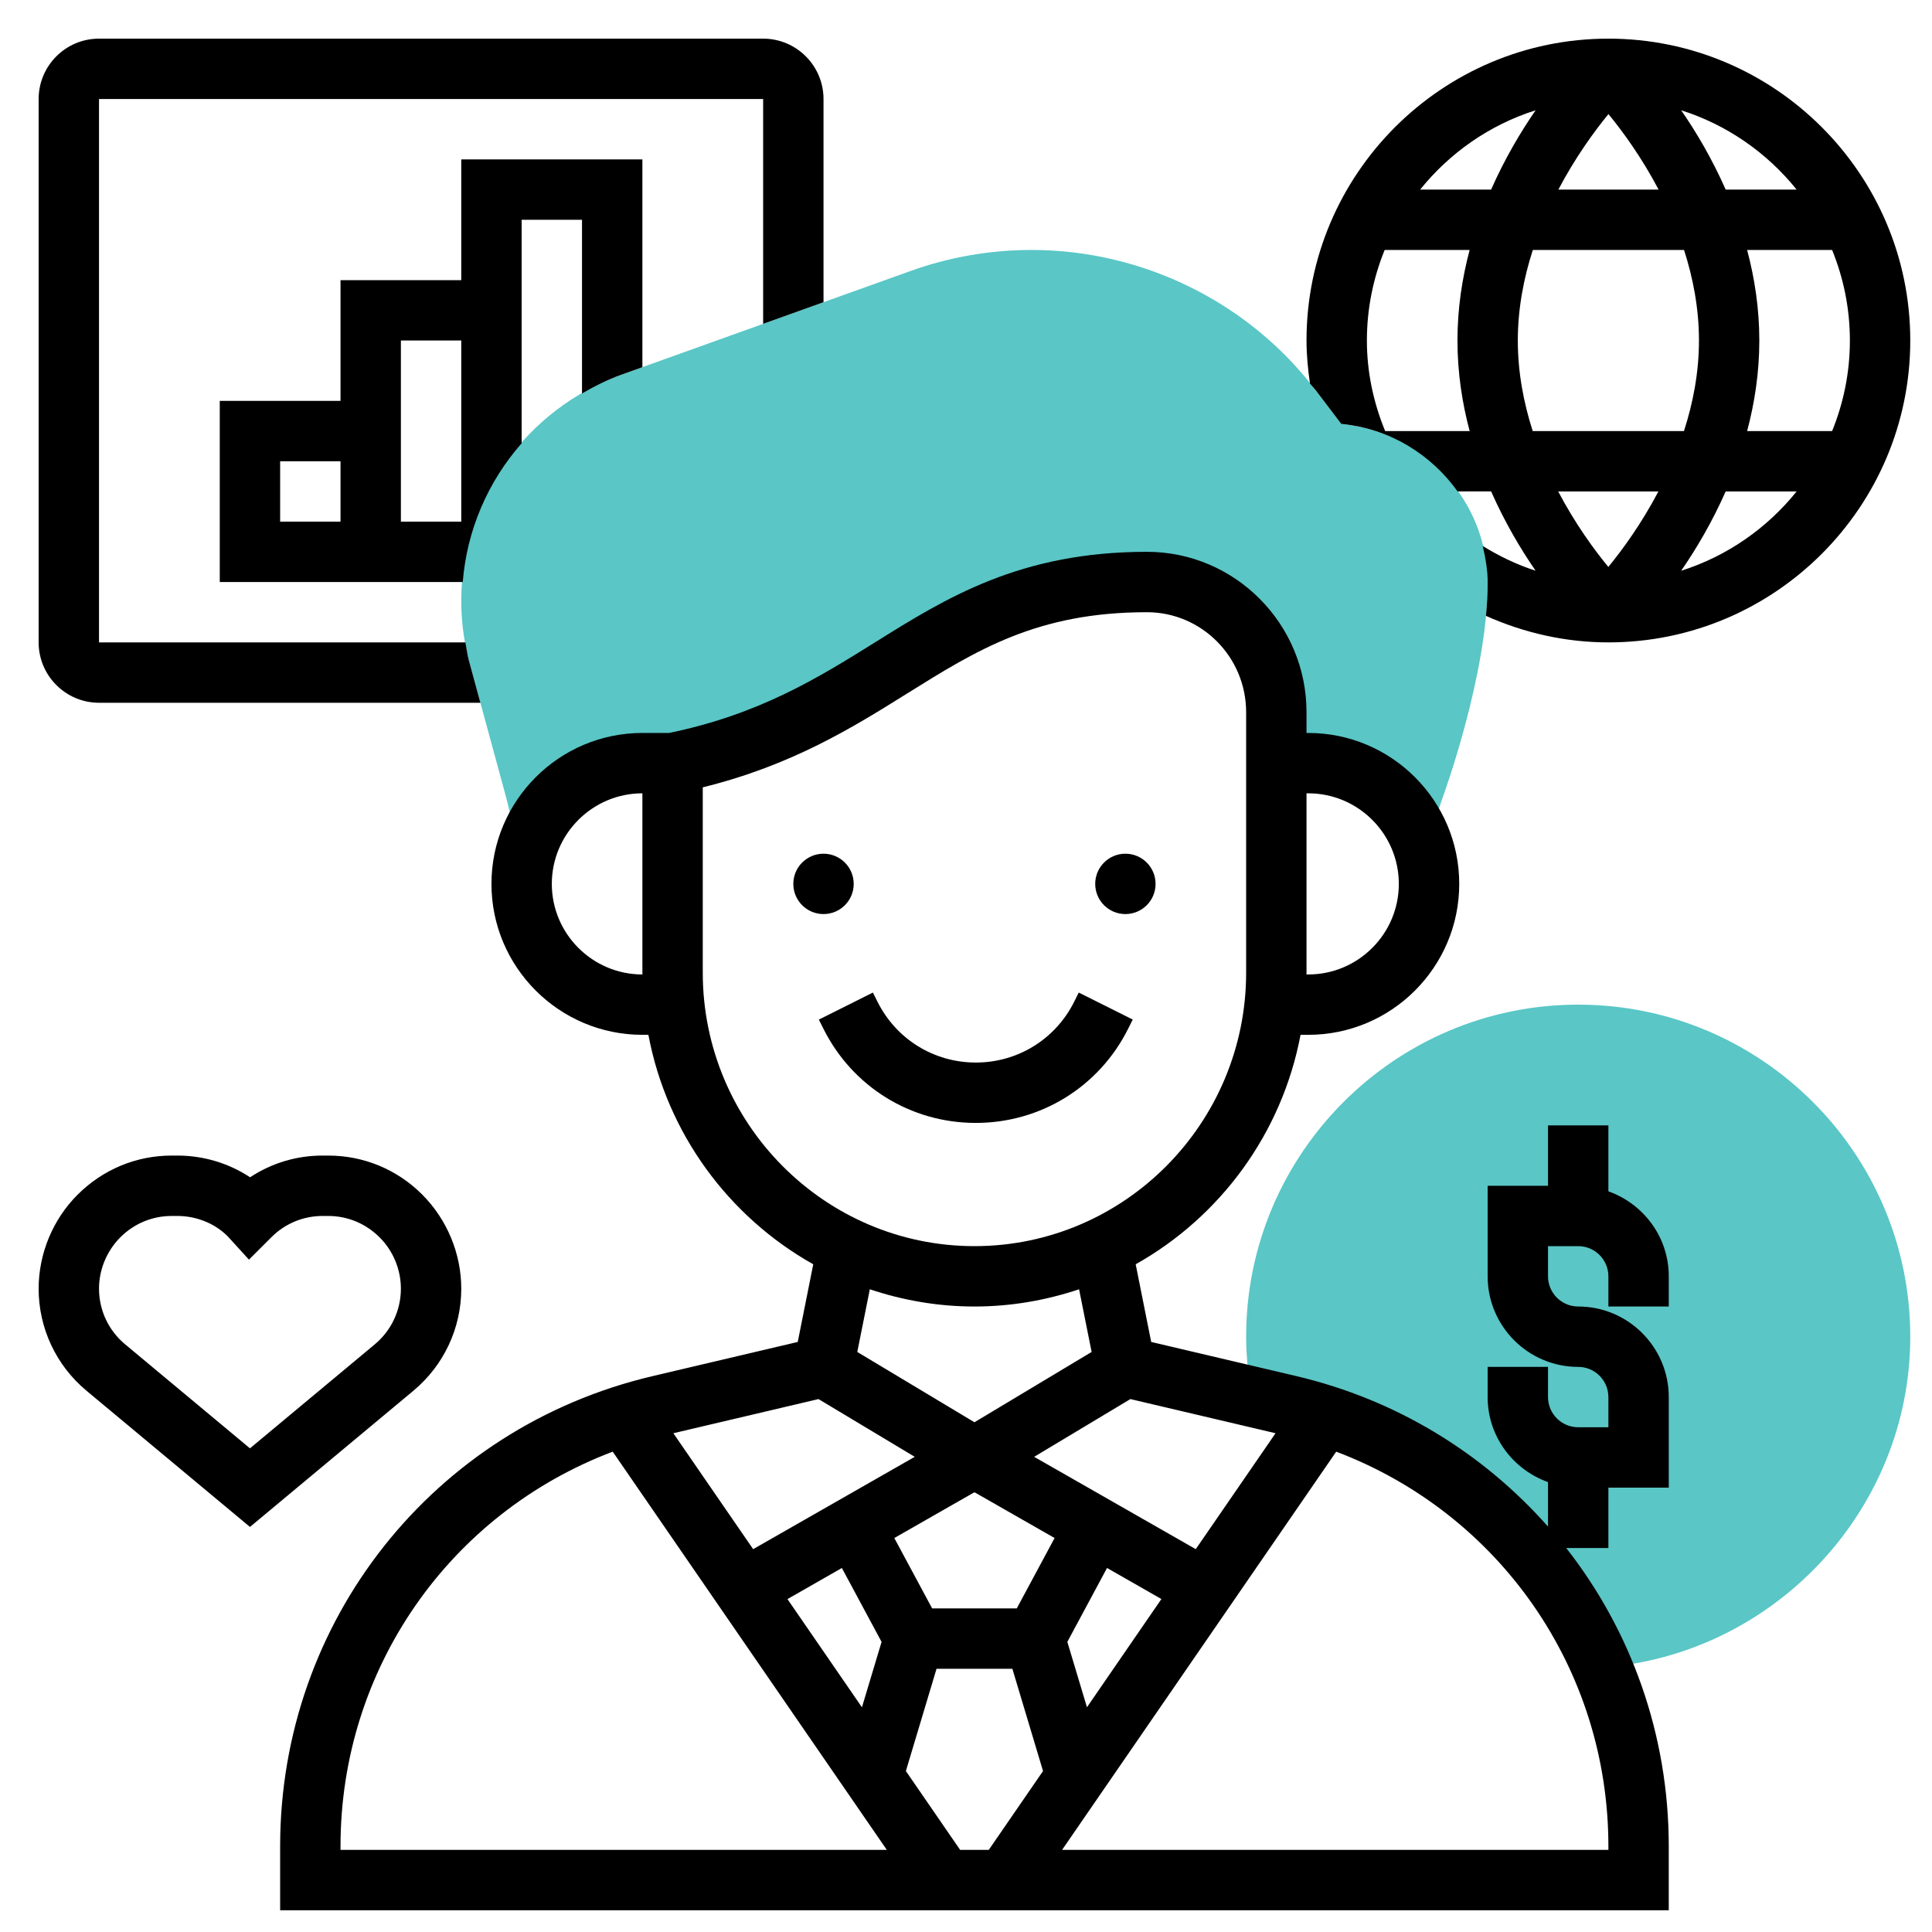
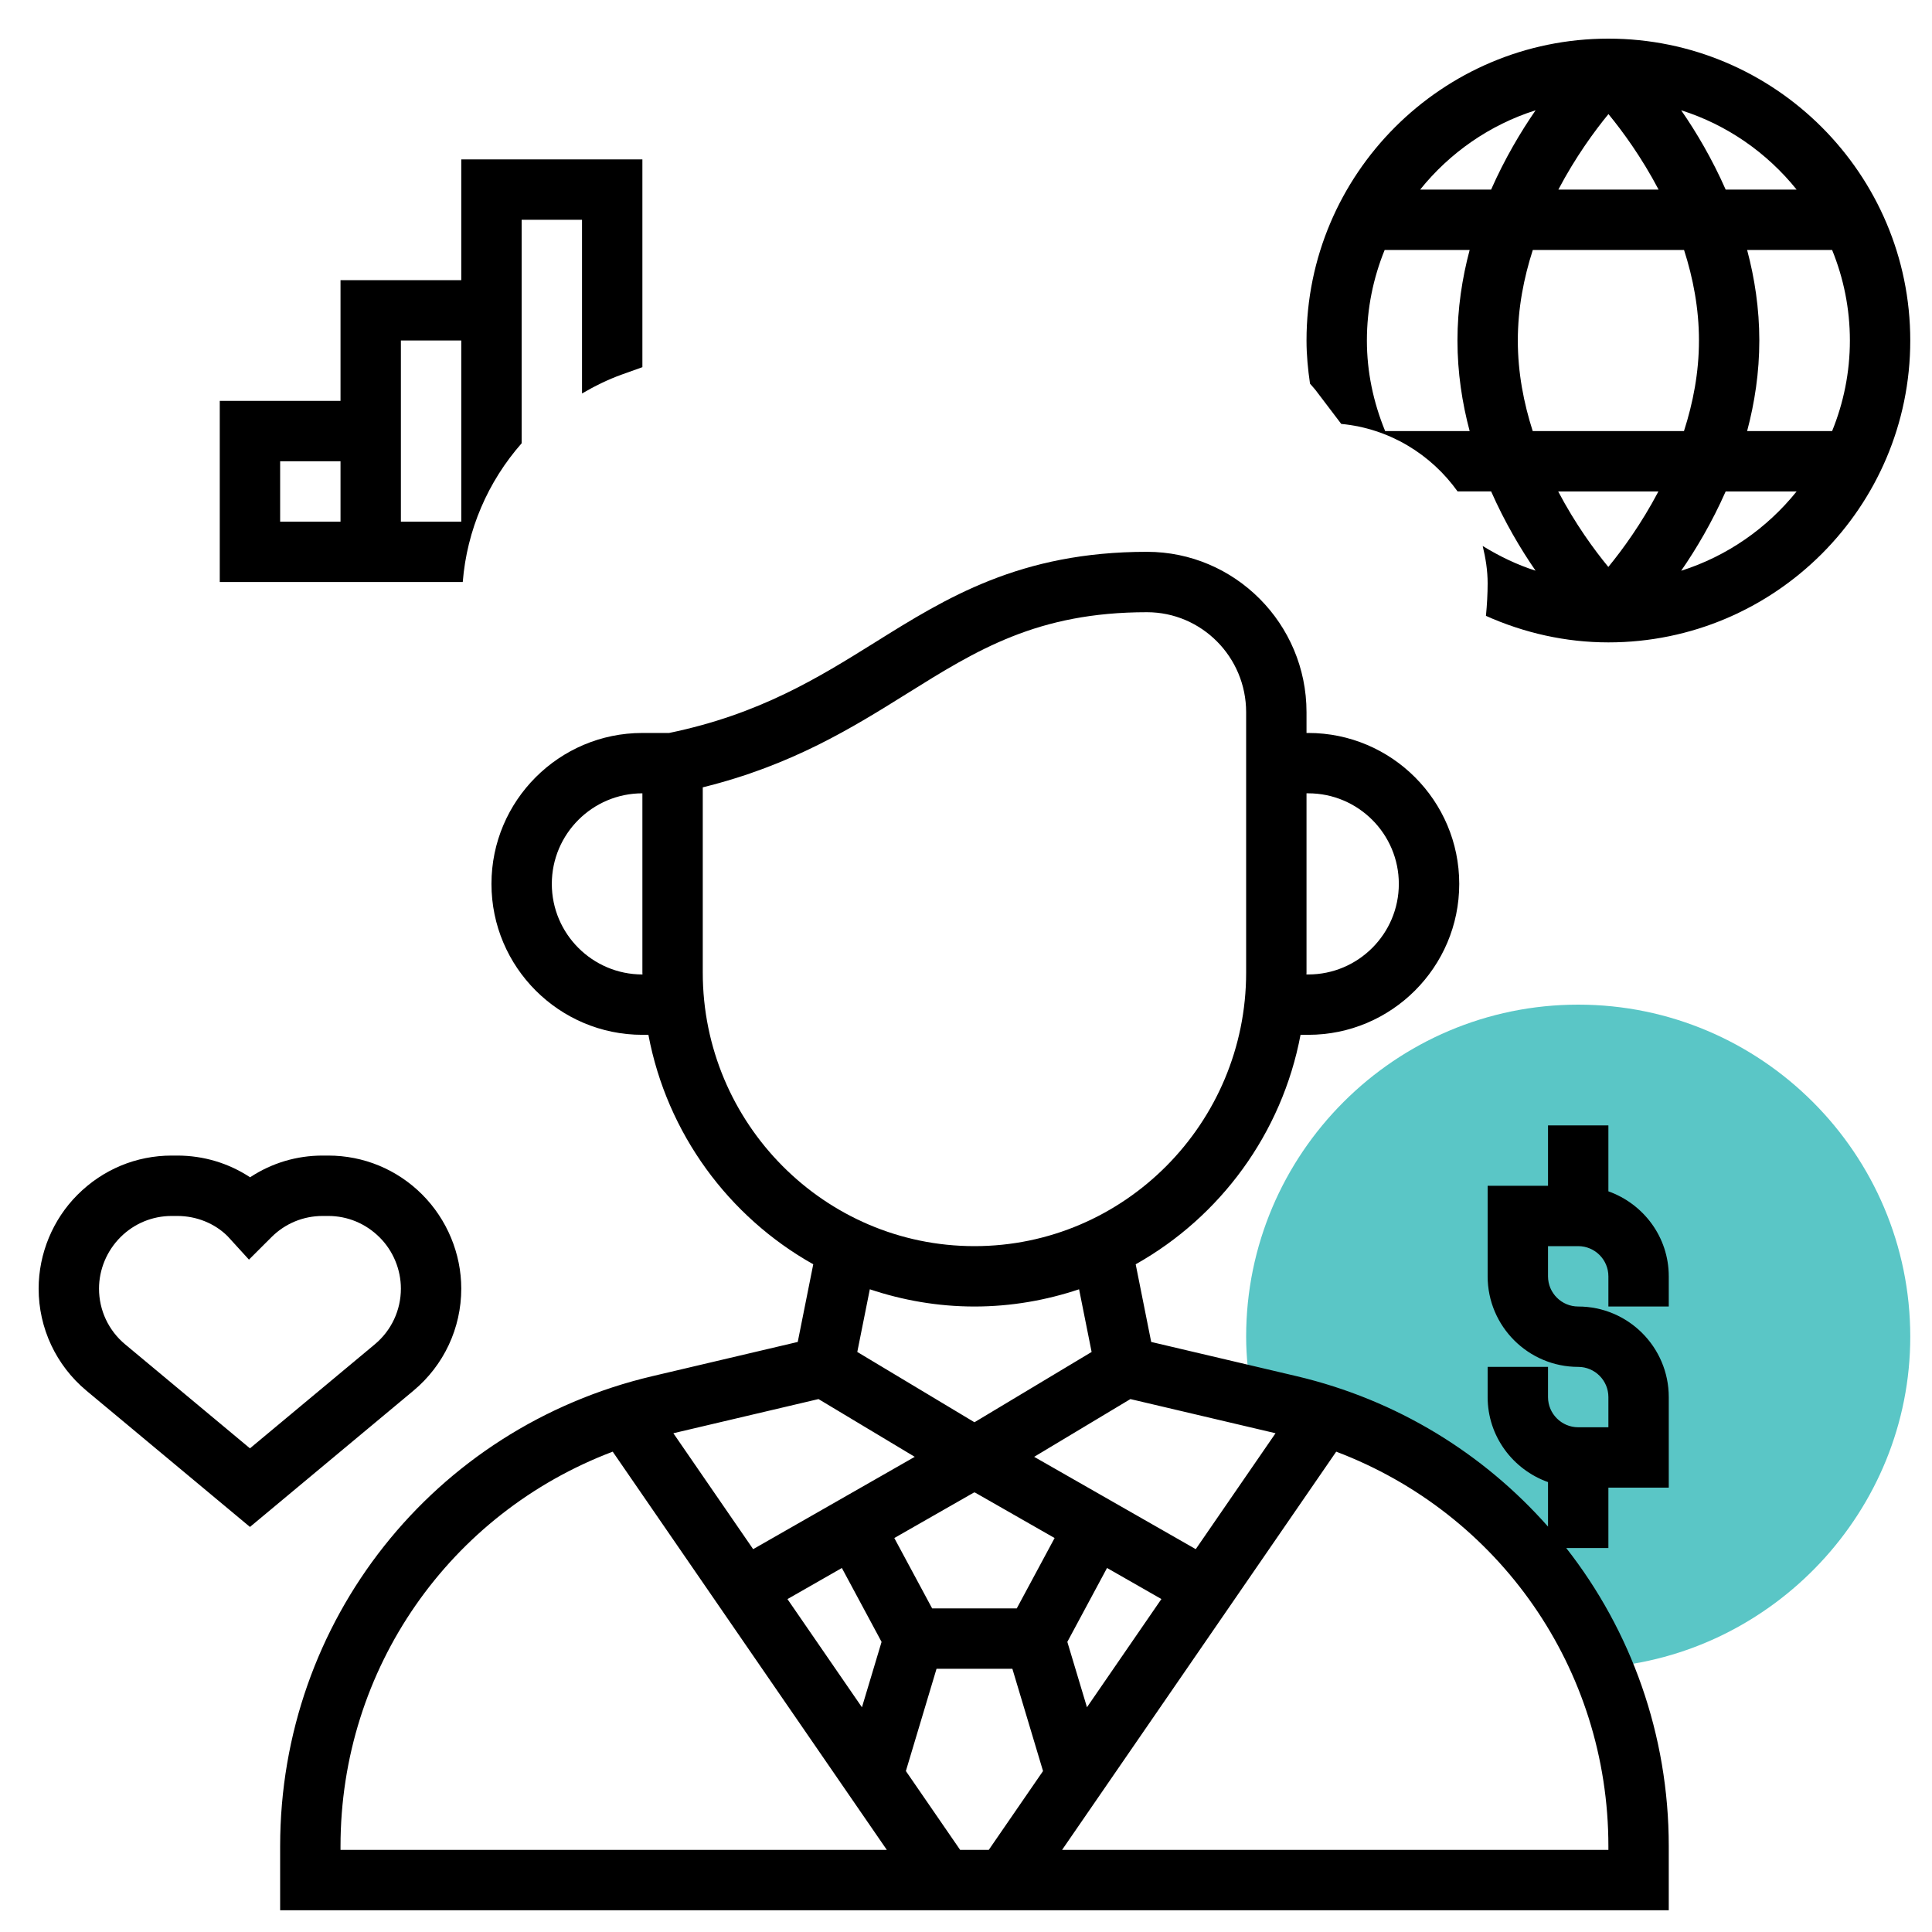
<svg xmlns="http://www.w3.org/2000/svg" width="100" height="100" viewBox="0 0 100 100" fill="none">
  <rect width="100" height="100" fill="white" />
  <path d="M81.688 52C72.211 52 64.5 59.711 64.5 69.188C64.5 70.233 64.62 71.27 64.806 72.292L66.744 72.748C74.153 74.492 80.031 79.648 82.898 86.311C91.781 85.68 98.875 78.186 98.875 69.188C98.875 59.711 91.164 52 81.688 52Z" fill="#5AC6C6" />
-   <path d="M77 30.192C77 25.891 73.669 22.344 69.422 21.942L68.086 20.184C64.636 15.647 59.145 12.938 53.398 12.938C51.255 12.938 49.144 13.303 47.128 14.027L32.177 19.389C27.211 21.172 23.875 25.875 23.875 31.094C23.875 32.112 24.002 33.131 24.259 34.145L26.194 41.258L26.917 44.15L27 45.75C27 42.298 29.798 39.5 33.25 39.5H34.812C45.973 37.253 48.205 30.125 59.366 30.125C63.064 30.125 66.062 33.142 66.062 36.864V39.5H67.716C71.167 39.5 73.966 42.298 73.966 45.75L73.898 43.589L74.631 41.398C74.728 41.136 77 34.913 77 30.192Z" fill="#5AC6C6" />
  <path d="M83.25 2C74.634 2 67.625 9.009 67.625 17.625C67.625 18.378 67.698 19.12 67.806 19.858C67.897 19.97 68 20.07 68.088 20.184L69.423 21.942C71.917 22.178 74.072 23.516 75.445 25.436H77.181C77.884 27.027 78.703 28.411 79.481 29.538C78.522 29.234 77.611 28.791 76.744 28.261C76.895 28.884 77 29.525 77 30.192C77 30.738 76.967 31.305 76.912 31.878C78.898 32.764 81.042 33.25 83.25 33.25C91.866 33.25 98.875 26.241 98.875 17.625C98.875 9.009 91.866 2 83.25 2ZM92.992 9.812H89.32C88.617 8.22 87.797 6.834 87.017 5.708C89.395 6.461 91.464 7.911 92.992 9.812ZM83.253 5.905C83.984 6.794 84.966 8.136 85.848 9.812H80.661C81.542 8.139 82.522 6.795 83.253 5.905ZM76.069 22.312H71.695C71.08 20.811 70.75 19.241 70.75 17.625C70.75 15.967 71.081 14.386 71.67 12.938H76.069C75.68 14.398 75.438 15.969 75.438 17.625C75.438 19.281 75.68 20.852 76.069 22.312ZM73.508 9.812C75.036 7.911 77.105 6.461 79.483 5.708C78.705 6.834 77.883 8.22 77.18 9.812H73.508ZM79.333 22.312C78.87 20.867 78.562 19.294 78.562 17.625C78.562 15.959 78.872 14.384 79.338 12.938H87.166C87.63 14.383 87.938 15.956 87.938 17.625C87.938 19.291 87.628 20.866 87.162 22.312H79.333ZM83.247 29.345C82.514 28.456 81.534 27.114 80.652 25.438H85.839C84.958 27.111 83.978 28.455 83.247 29.345ZM87.017 29.542C87.795 28.416 88.616 27.03 89.32 25.438H92.992C91.464 27.339 89.395 28.789 87.017 29.542ZM90.431 22.312C90.82 20.852 91.062 19.281 91.062 17.625C91.062 15.969 90.82 14.398 90.431 12.938H94.83C95.419 14.386 95.75 15.967 95.75 17.625C95.75 19.283 95.419 20.864 94.83 22.312H90.431Z" fill="black" />
  <path d="M23.875 66.7C23.875 64.889 23.141 63.117 21.847 61.823C20.548 60.527 18.822 59.812 16.988 59.812H16.698C15.356 59.812 14.07 60.195 12.944 60.936C11.834 60.205 10.534 59.812 9.175 59.812H8.887C7.053 59.812 5.328 60.527 4.014 61.839C2.734 63.117 2 64.889 2 66.7C2 68.745 2.902 70.669 4.473 71.981L12.938 79.034L21.402 71.98C22.973 70.669 23.875 68.745 23.875 66.7ZM19.402 69.58L12.938 74.966L6.475 69.581C5.617 68.866 5.125 67.816 5.125 66.7C5.125 65.713 5.525 64.747 6.236 64.036C6.945 63.328 7.888 62.938 8.887 62.938H9.177C10.177 62.938 11.119 63.328 11.778 63.983L12.886 65.198L14.05 64.036C14.758 63.328 15.7 62.938 16.7 62.938H16.989C17.989 62.938 18.931 63.328 19.655 64.052C20.35 64.747 20.75 65.713 20.75 66.7C20.75 67.816 20.258 68.866 19.402 69.58Z" fill="black" />
  <path d="M32.177 19.389L33.25 19.005V8.25H23.875V14.5H17.625V20.75H11.375V30.125H23.952C24.167 27.43 25.256 24.927 27 22.944V11.375H30.125V20.366C30.775 19.988 31.452 19.65 32.177 19.389ZM17.625 27H14.5V23.875H17.625V27ZM23.875 27H20.75V17.625H23.875V27Z" fill="black" />
-   <path d="M5.125 36.375H24.866L24.259 34.145C24.183 33.847 24.142 33.548 24.089 33.25H5.125V5.125H39.5V16.762L42.625 15.642V5.125C42.625 3.402 41.223 2 39.5 2H5.125C3.402 2 2 3.402 2 5.125V33.25C2 34.973 3.402 36.375 5.125 36.375Z" fill="black" />
-   <path d="M58.25 47.312C59.113 47.312 59.812 46.613 59.812 45.75C59.812 44.887 59.113 44.188 58.25 44.188C57.387 44.188 56.688 44.887 56.688 45.75C56.688 46.613 57.387 47.312 58.25 47.312Z" fill="black" />
-   <path d="M42.625 47.312C43.488 47.312 44.188 46.613 44.188 45.75C44.188 44.887 43.488 44.188 42.625 44.188C41.762 44.188 41.062 44.887 41.062 45.75C41.062 46.613 41.762 47.312 42.625 47.312Z" fill="black" />
-   <path d="M58.394 53.245L58.63 52.772L55.836 51.375L55.6 51.849C54.63 53.791 52.678 54.997 50.509 54.997C48.34 54.997 46.389 53.792 45.419 51.849L45.18 51.375L42.384 52.774L42.62 53.247C44.123 56.255 47.145 58.122 50.506 58.122C53.867 58.122 56.891 56.253 58.394 53.245Z" fill="black" />
-   <path d="M83.25 61.663V58.25H80.125V61.375H77V66.062C77 68.647 79.103 70.75 81.688 70.75C82.548 70.75 83.25 71.45 83.25 72.312V73.875H81.688C80.827 73.875 80.125 73.175 80.125 72.312V70.75H77V72.312C77 74.347 78.311 76.066 80.125 76.713V79.017C76.792 75.244 72.316 72.456 67.102 71.228L59.586 69.459L58.783 65.439C63.156 62.984 66.353 58.669 67.316 53.562H67.717C72.025 53.562 75.53 50.058 75.53 45.75C75.53 41.442 72.025 37.938 67.717 37.938H67.625V36.862C67.625 32.286 63.92 28.562 59.366 28.562C52.795 28.562 48.978 30.945 45.286 33.252C42.353 35.081 39.317 36.97 34.634 37.938H33.25C28.942 37.938 25.438 41.442 25.438 45.75C25.438 50.058 28.942 53.562 33.25 53.562H33.561C34.523 58.669 37.72 62.984 42.094 65.439L41.291 69.459L33.775 71.228C22.427 73.898 14.5 83.903 14.5 95.562V98.875H86.375V95.562C86.375 89.777 84.42 84.402 81.067 80.125H83.25V77H86.375V72.312C86.375 69.728 84.272 67.625 81.688 67.625C80.827 67.625 80.125 66.925 80.125 66.062V64.5H81.688C82.548 64.5 83.25 65.2 83.25 66.062V67.625H86.375V66.062C86.375 64.028 85.064 62.309 83.25 61.663ZM67.716 41.062C70.3 41.062 72.403 43.166 72.403 45.75C72.403 48.334 70.3 50.438 67.716 50.438H67.62C67.62 50.405 67.625 50.373 67.625 50.339V41.062H67.716ZM66.022 74.184L61.892 80.184L53.528 75.405L58.509 72.416L66.022 74.184ZM50.438 77.259L50.456 77.248L54.586 79.608L52.628 83.25H48.247L46.289 79.608L50.419 77.248L50.438 77.259ZM43.575 81.159L45.63 84.984L44.614 88.369L40.759 82.769L43.575 81.159ZM46.888 91.669L48.475 86.375H52.4L53.987 91.669L51.178 95.75H49.697L46.888 91.669ZM56.261 88.367L55.245 84.983L57.3 81.158L60.114 82.766L56.261 88.367ZM33.25 50.438C30.666 50.438 28.562 48.334 28.562 45.75C28.562 43.166 30.666 41.062 33.25 41.062V50.341C33.25 50.373 33.255 50.405 33.255 50.439H33.25V50.438ZM36.375 50.341V40.752C40.995 39.614 44.139 37.652 46.941 35.903C50.564 33.641 53.692 31.688 59.366 31.688C62.197 31.688 64.5 34.009 64.5 36.864V50.341C64.5 58.148 58.191 64.5 50.438 64.5C42.684 64.5 36.375 58.148 36.375 50.341ZM50.438 67.625C52.331 67.625 54.148 67.303 55.853 66.733L56.502 69.977L50.438 73.616L44.373 69.977L45.022 66.733C46.727 67.303 48.544 67.625 50.438 67.625ZM42.366 72.416L47.347 75.405L38.983 80.184L34.853 74.184L42.366 72.416ZM17.625 95.562C17.625 86.345 23.297 78.325 31.714 75.138L45.902 95.75H17.625V95.562ZM83.25 95.75H54.973L69.162 75.138C77.578 78.325 83.25 86.345 83.25 95.562V95.75Z" fill="black" />
+   <path d="M83.25 61.663V58.25H80.125V61.375H77V66.062C77 68.647 79.103 70.75 81.688 70.75C82.548 70.75 83.25 71.45 83.25 72.312V73.875H81.688C80.827 73.875 80.125 73.175 80.125 72.312V70.75H77V72.312C77 74.347 78.311 76.066 80.125 76.713V79.017C76.792 75.244 72.316 72.456 67.102 71.228L59.586 69.459L58.783 65.439C63.156 62.984 66.353 58.669 67.316 53.562H67.717C72.025 53.562 75.53 50.058 75.53 45.75C75.53 41.442 72.025 37.938 67.717 37.938H67.625V36.862C67.625 32.286 63.92 28.562 59.366 28.562C52.795 28.562 48.978 30.945 45.286 33.252C42.353 35.081 39.317 36.97 34.634 37.938H33.25C28.942 37.938 25.438 41.442 25.438 45.75C25.438 50.058 28.942 53.562 33.25 53.562H33.561C34.523 58.669 37.72 62.984 42.094 65.439L41.291 69.459L33.775 71.228C22.427 73.898 14.5 83.903 14.5 95.562V98.875H86.375V95.562C86.375 89.777 84.42 84.402 81.067 80.125H83.25V77H86.375V72.312C86.375 69.728 84.272 67.625 81.688 67.625C80.827 67.625 80.125 66.925 80.125 66.062V64.5H81.688C82.548 64.5 83.25 65.2 83.25 66.062V67.625H86.375V66.062C86.375 64.028 85.064 62.309 83.25 61.663ZM67.716 41.062C70.3 41.062 72.403 43.166 72.403 45.75C72.403 48.334 70.3 50.438 67.716 50.438H67.62C67.62 50.405 67.625 50.373 67.625 50.339V41.062H67.716ZM66.022 74.184L61.892 80.184L53.528 75.405L58.509 72.416L66.022 74.184ZM50.438 77.259L50.456 77.248L54.586 79.608L52.628 83.25H48.247L46.289 79.608L50.419 77.248ZM43.575 81.159L45.63 84.984L44.614 88.369L40.759 82.769L43.575 81.159ZM46.888 91.669L48.475 86.375H52.4L53.987 91.669L51.178 95.75H49.697L46.888 91.669ZM56.261 88.367L55.245 84.983L57.3 81.158L60.114 82.766L56.261 88.367ZM33.25 50.438C30.666 50.438 28.562 48.334 28.562 45.75C28.562 43.166 30.666 41.062 33.25 41.062V50.341C33.25 50.373 33.255 50.405 33.255 50.439H33.25V50.438ZM36.375 50.341V40.752C40.995 39.614 44.139 37.652 46.941 35.903C50.564 33.641 53.692 31.688 59.366 31.688C62.197 31.688 64.5 34.009 64.5 36.864V50.341C64.5 58.148 58.191 64.5 50.438 64.5C42.684 64.5 36.375 58.148 36.375 50.341ZM50.438 67.625C52.331 67.625 54.148 67.303 55.853 66.733L56.502 69.977L50.438 73.616L44.373 69.977L45.022 66.733C46.727 67.303 48.544 67.625 50.438 67.625ZM42.366 72.416L47.347 75.405L38.983 80.184L34.853 74.184L42.366 72.416ZM17.625 95.562C17.625 86.345 23.297 78.325 31.714 75.138L45.902 95.75H17.625V95.562ZM83.25 95.75H54.973L69.162 75.138C77.578 78.325 83.25 86.345 83.25 95.562V95.75Z" fill="black" />
</svg>